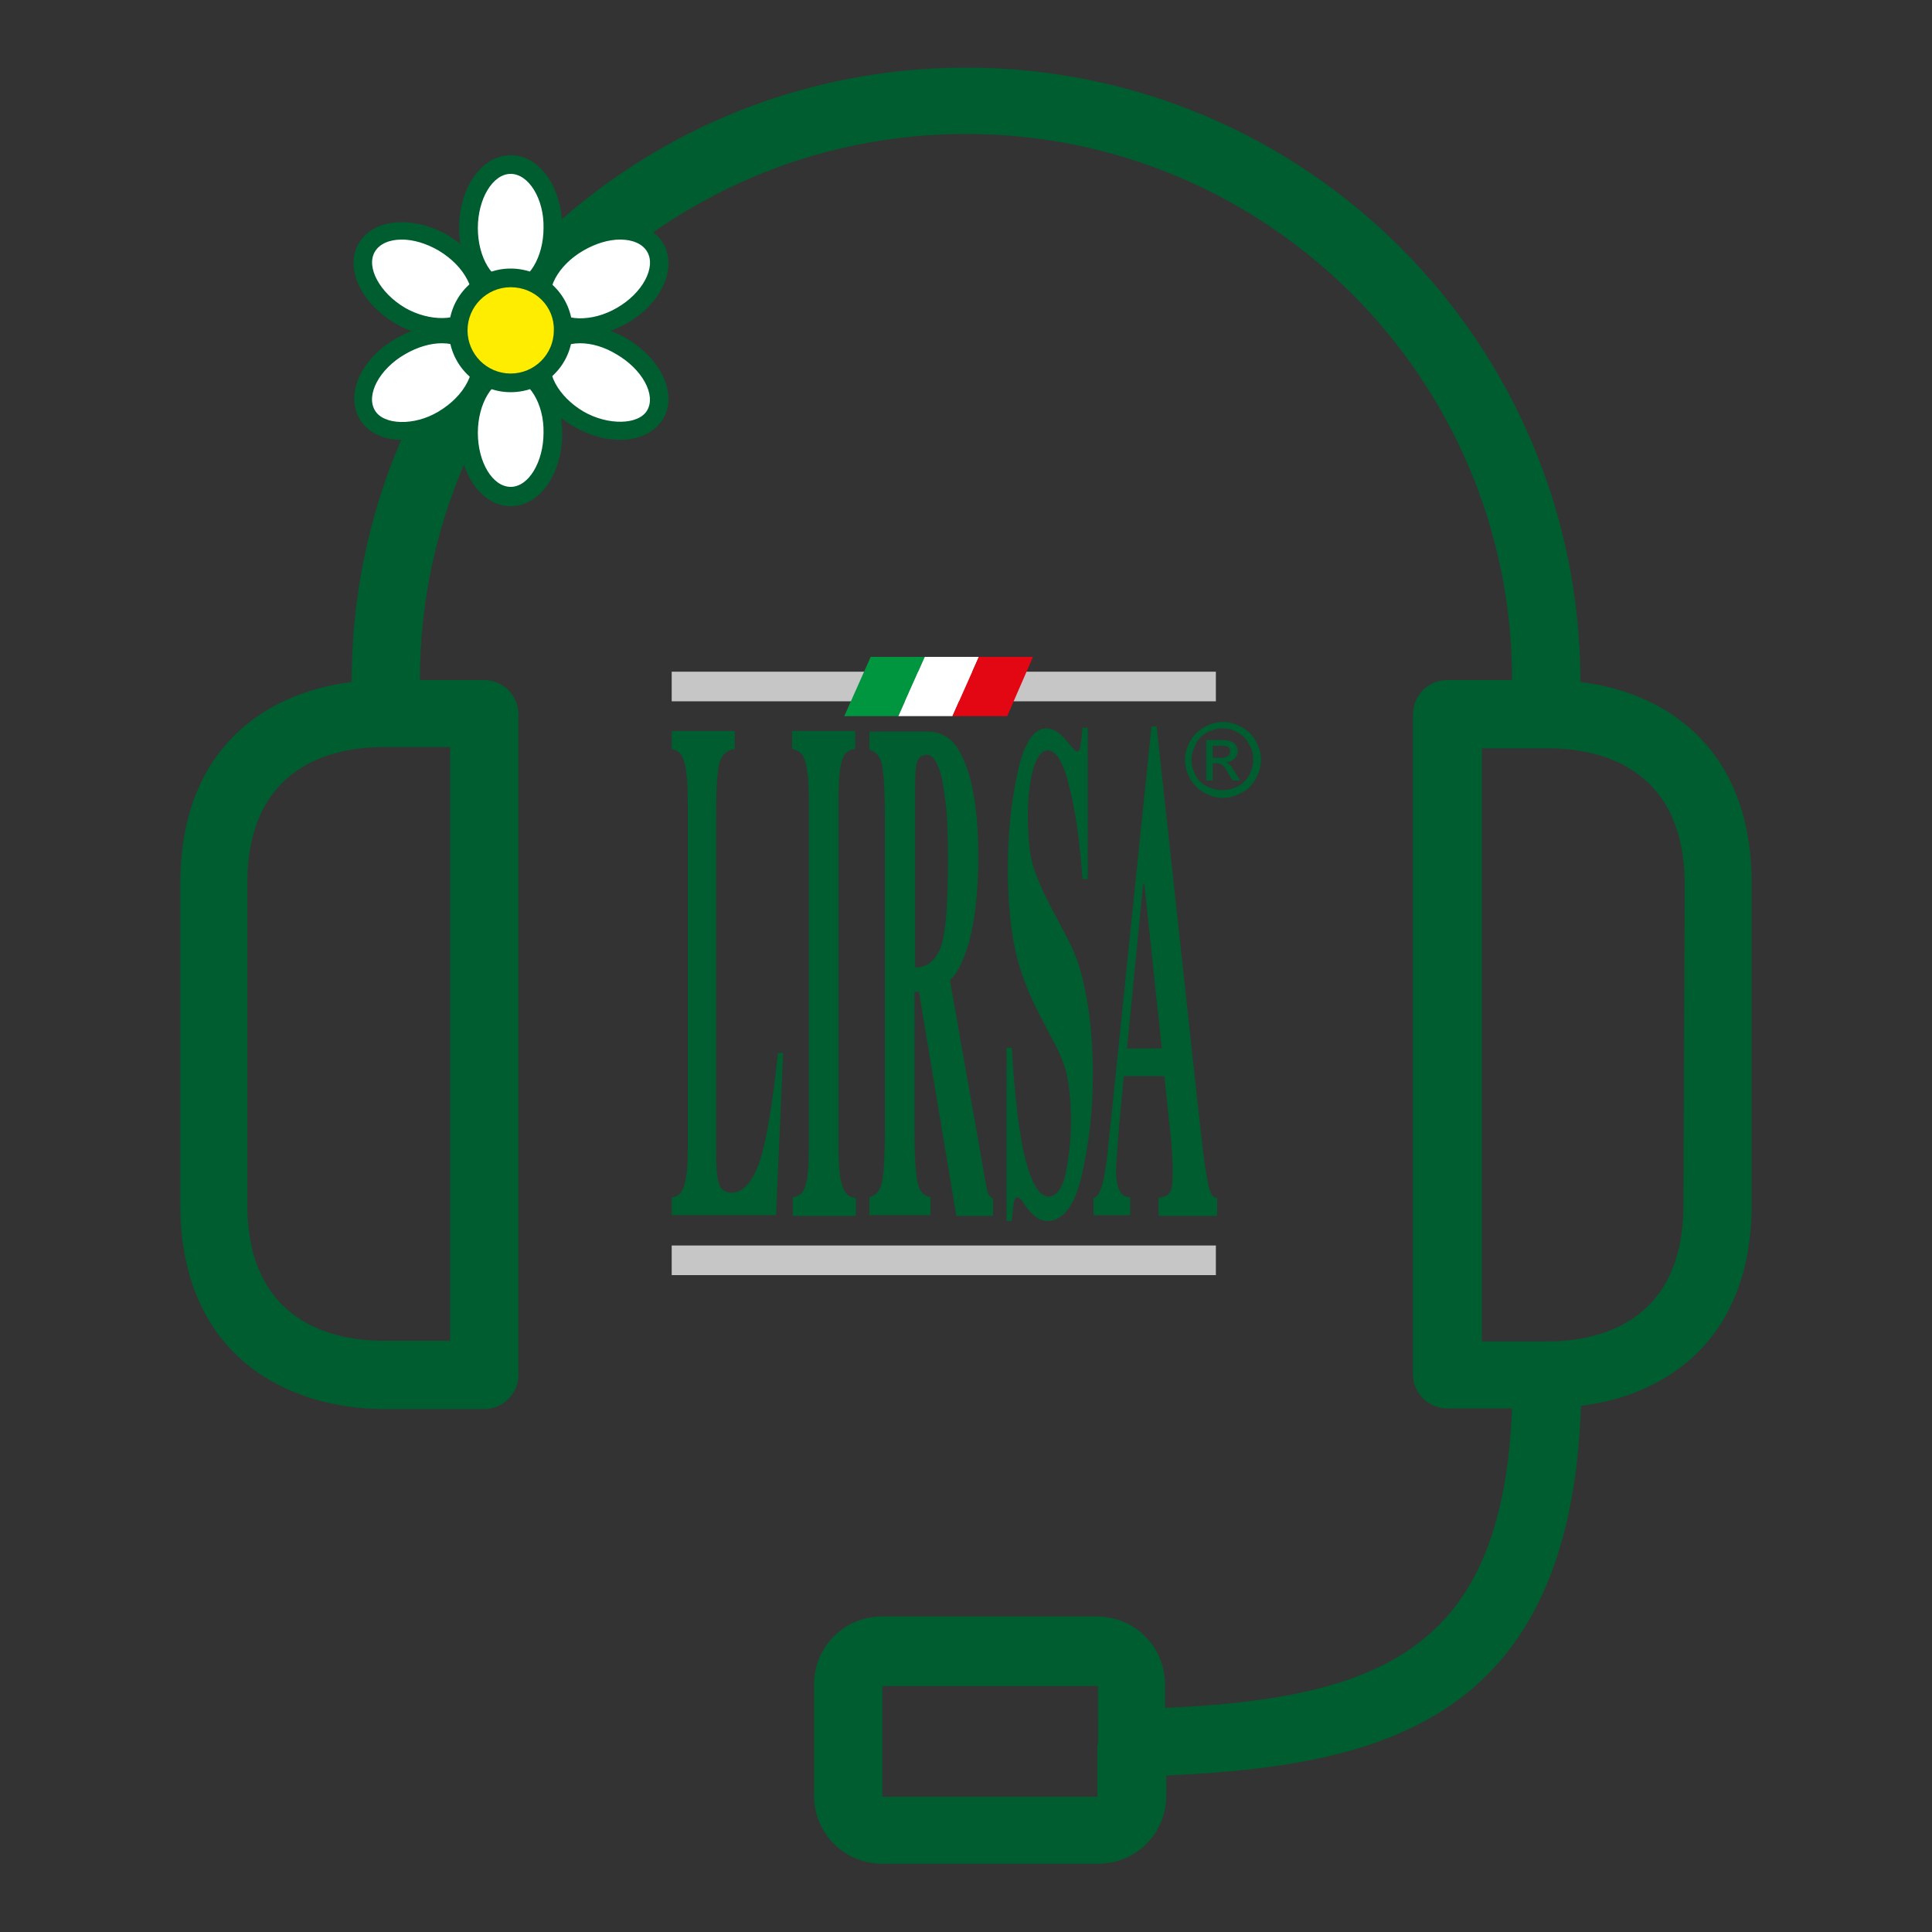
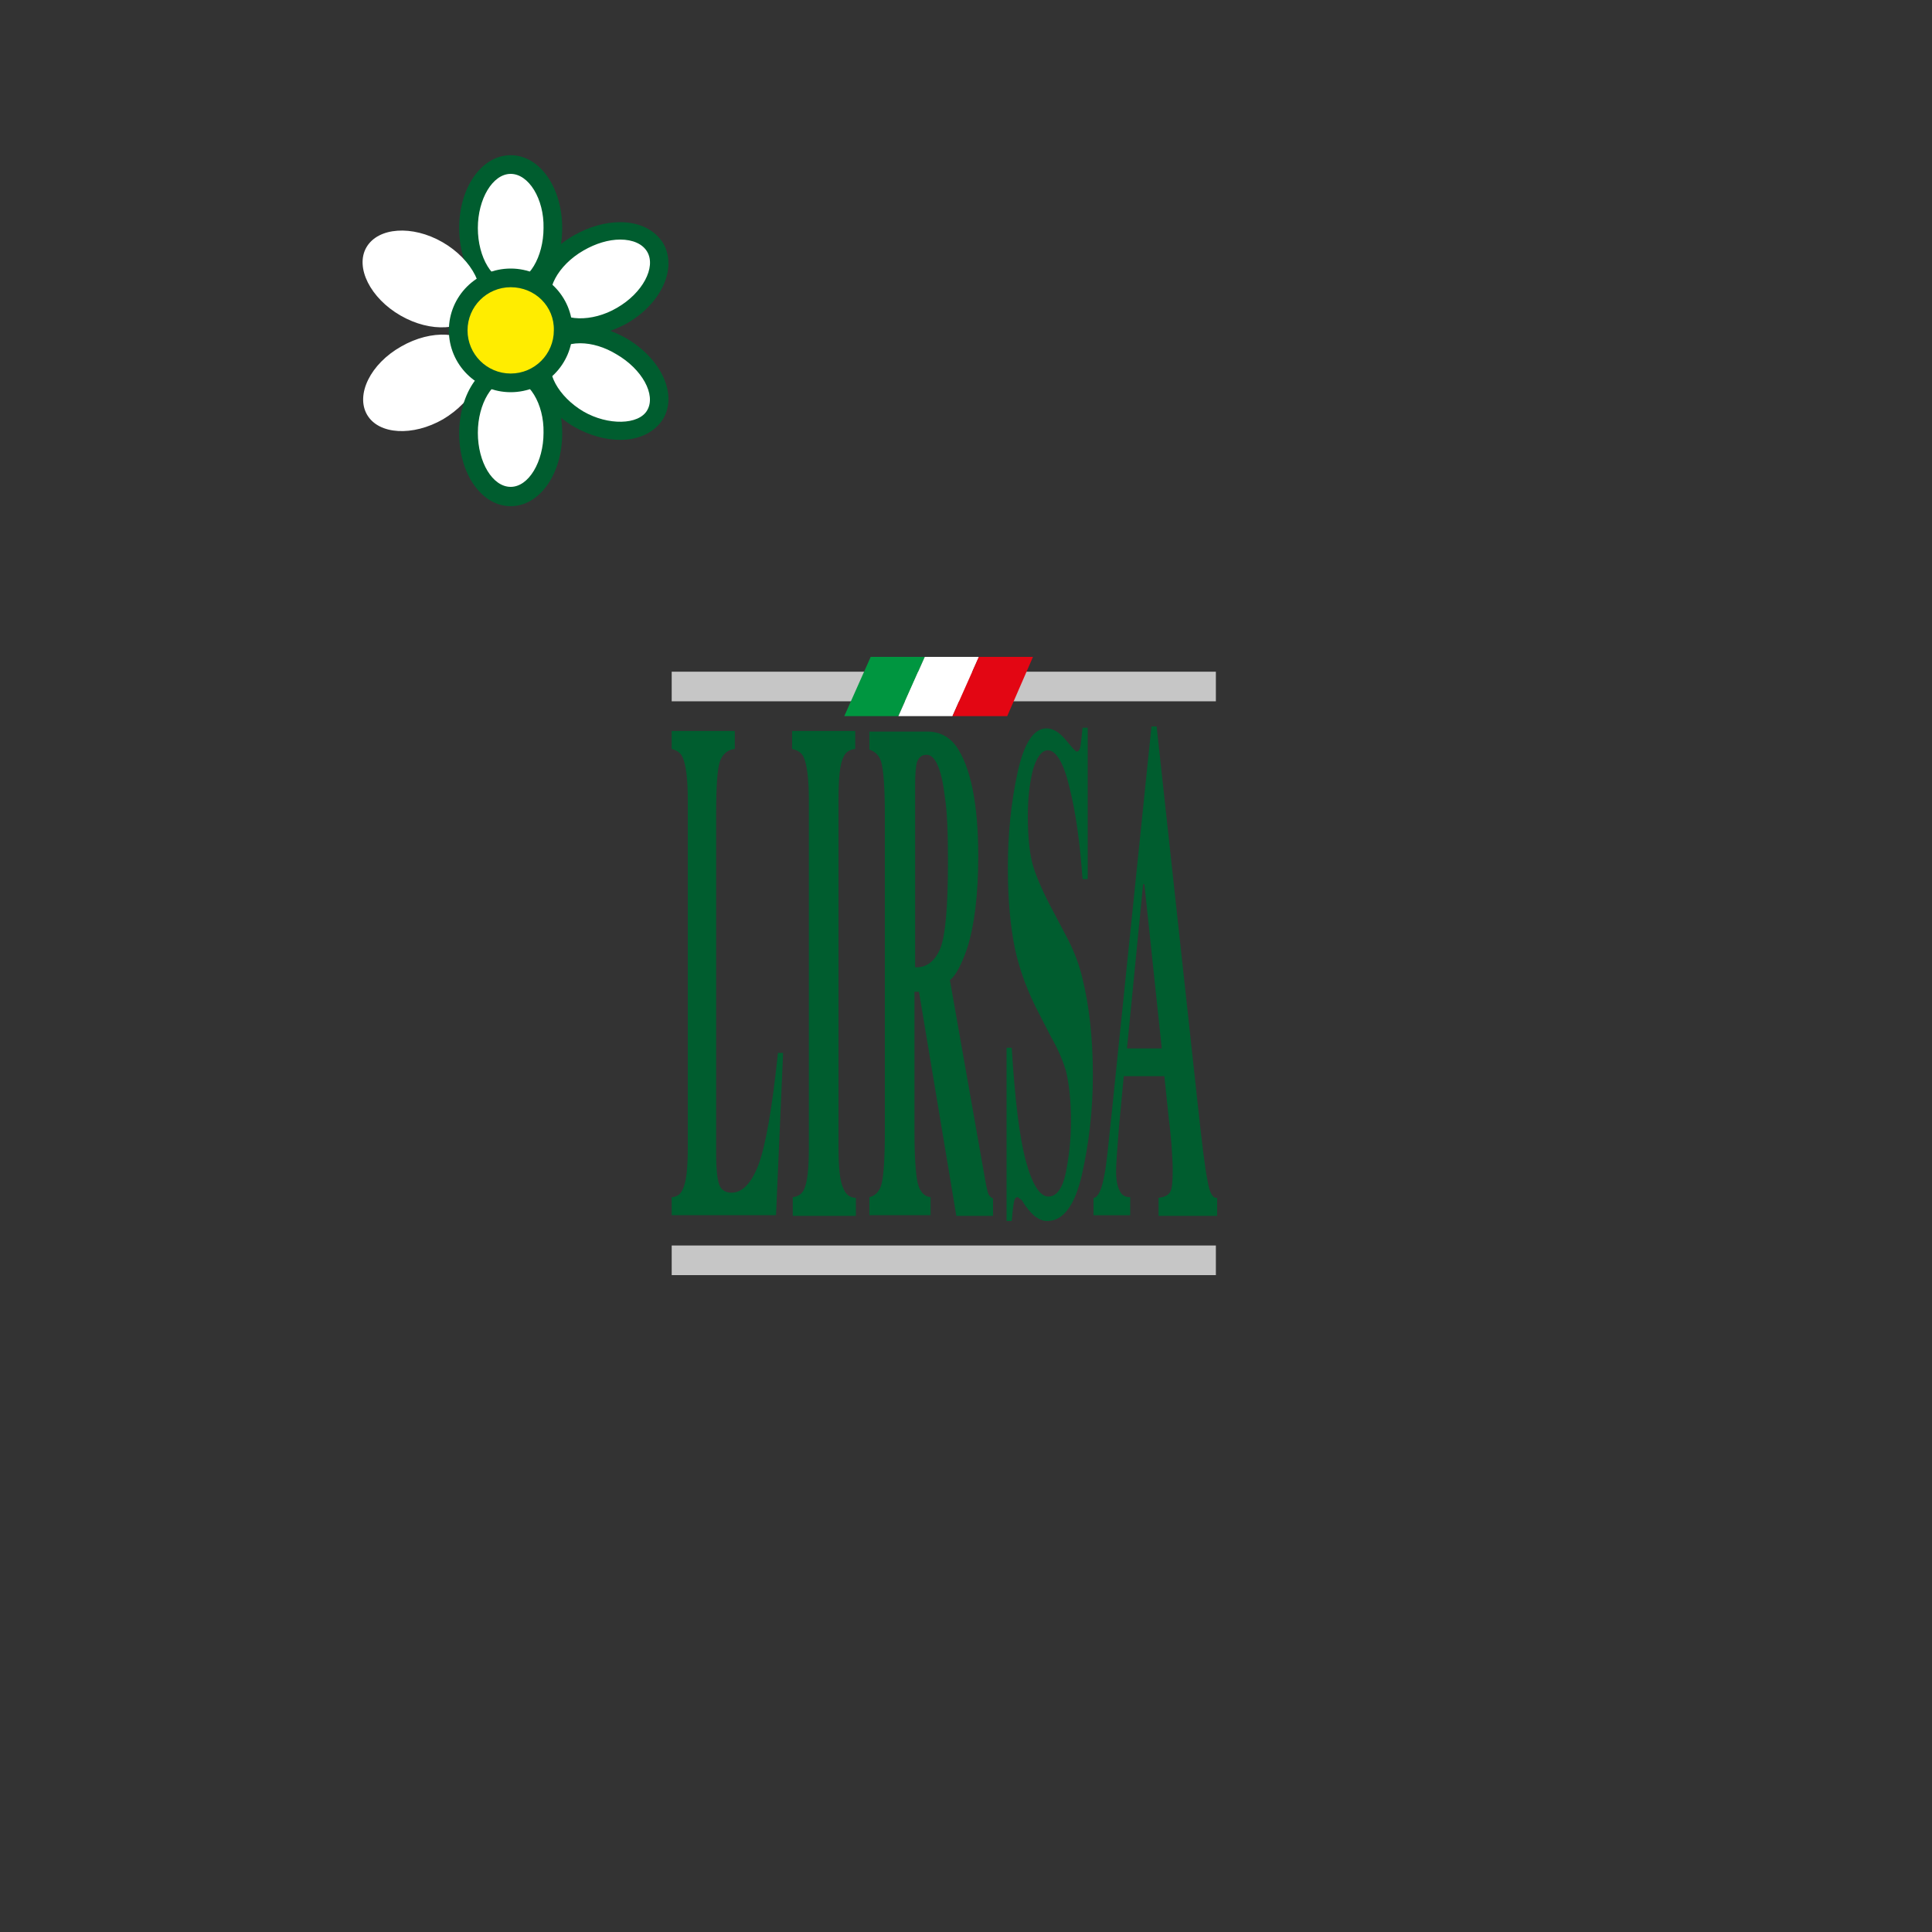
<svg xmlns="http://www.w3.org/2000/svg" id="Capa_1" x="0px" y="0px" viewBox="0 0 300 300" style="enable-background:new 0 0 300 300;" xml:space="preserve">
  <rect x="0" y="0" width="300" height="300" fill="#333333" stroke="none" />
  <style type="text/css"> .st0{fill:#005D2F;} .st1{fill:#C6C6C6;} .st2{fill-rule:evenodd;clip-rule:evenodd;fill:#005D2F;} .st3{fill:#009640;} .st4{fill:#FFFFFF;} .st5{fill:#E30613;} .st6{fill-rule:evenodd;clip-rule:evenodd;fill:#FFFFFF;} .st7{fill-rule:evenodd;clip-rule:evenodd;fill:#FFED00;} </style>
  <g>
    <g>
      <g>
-         <path class="st0" d="M245.4,105.9c0-52.7-42.7-95.4-95.4-95.4s-95.4,42.7-95.4,95.4C40.9,107.6,28,116.5,28,137.2v49.8 c0,23.3,16.3,31.8,31.8,31.8h15.4c2.9,0,5.3-2.4,5.3-5.3V110.9c0-2.9-2.4-5.3-5.3-5.3H65.2c0-46.9,38-84.8,84.8-84.8 s84.8,38,84.8,84.8h-10.1c-2.9,0-5.3,2.4-5.3,5.3v102.5c0,2.9,2.4,5.3,5.3,5.3h10.1c-1.5,36.4-19,45-53.9,46.5v-3.6 c0-5.9-4.7-10.6-10.6-10.6H137c-5.9,0-10.6,4.7-10.6,10.6v17.2c0,5.9,4.7,10.6,10.6,10.6h33.5c5.9,0,10.6-4.7,10.6-10.6v-3.1 c33.6-1.5,62.7-8.5,64.4-57.4c13.6-1.7,26.5-10.6,26.5-31.3v-49.8C272,116.5,259.1,107.6,245.4,105.9z M69.9,115.9v92.3H59.6 c-7.8,0-21.2-2.8-21.2-21.2v-49.8c0-18.3,13.2-21.2,21.2-21.2H69.9z M170.4,270.9v8.1H137v-17.2h33.5V270.9z M261.4,187.1 c0,18.3-13.2,21.2-21.2,21.2h-10.1v-92.1h10.3c7.8,0,21.2,2.8,21.2,21.2L261.4,187.1z" />
-       </g>
+         </g>
    </g>
    <g>
      <rect x="104.3" y="104.3" class="st1" width="84.5" height="4.6" />
      <rect x="104.3" y="193.4" class="st1" width="84.5" height="4.6" />
      <path class="st2" d="M104.4,185.9c0.8-0.1,1.3-0.5,1.6-1.2c0.6-1.2,0.8-3.4,0.8-6.6v-53.9c0-3.3-0.3-5.5-0.8-6.6 c-0.3-0.7-0.9-1.1-1.7-1.3v-2.8h9.8v2.8c-1.1,0.1-1.9,0.8-2.3,1.9c-0.4,1.1-0.6,3.9-0.6,8.3v52.6c0,2.5,0.2,4.1,0.5,4.9 c0.3,0.8,1,1.2,1.9,1.2c1.7,0,3.1-1.5,4.2-4.4c1.1-3,2.1-8.7,3-17.3h0.8l-1.1,25.2h-16.2V185.9z" />
      <path class="st2" d="M123.1,185.9c0.8-0.1,1.4-0.5,1.7-1.1c0.6-1.2,0.8-3.4,0.8-6.7v-53.9c0-3.3-0.3-5.5-0.8-6.6 c-0.3-0.7-0.9-1.1-1.8-1.3v-2.8h9.8v2.8c-0.9,0.1-1.5,0.5-1.8,1.2c-0.6,1.1-0.8,3.4-0.8,6.7v53.9c0,3.1,0.2,5.2,0.7,6.3 c0.4,1.1,1.1,1.6,2,1.6v2.8h-9.8V185.9z" />
      <path class="st2" d="M135,185.9c0.9-0.2,1.6-0.9,1.9-2.1c0.3-1.2,0.5-3.9,0.5-8v-49.2c0-4.3-0.2-7.1-0.6-8.4 c-0.3-0.9-0.9-1.5-1.8-1.8v-2.8h9c1.9,0,3.4,0.8,4.5,2.3c2.2,3.2,3.4,8.8,3.4,17c0,6.1-0.6,10.8-1.7,14.3c-0.9,2.6-1.8,4.3-2.7,5 l5.6,31.7c0.2,0.9,0.3,1.5,0.5,1.7c0.2,0.3,0.4,0.4,0.6,0.5v2.7h-5.7l-5.8-34.8H142v21.8c0,3.9,0.2,6.6,0.5,7.9 c0.3,1.3,1,2.1,2,2.2v2.8H135V185.9z M146,147.3c0.8-2,1.2-6.4,1.2-13.5c0-4.3-0.1-7.7-0.5-10.2c-0.5-4.2-1.5-6.4-2.8-6.4 c-0.8,0-1.2,0.4-1.5,1.1c-0.2,0.7-0.3,1.9-0.3,3.6v28.3C143.9,150.3,145.2,149.2,146,147.3" />
      <path class="st2" d="M156.3,162.7h0.8c0.5,8.1,1.2,13.9,2.2,17.6c1,3.7,2.2,5.5,3.5,5.5c1.3,0,2.2-1.3,2.7-3.7 c0.5-2.5,0.8-5.2,0.8-8c0-3.2-0.3-5.9-0.8-7.9c-0.4-1.3-1.1-3.1-2.3-5.2l-1.8-3.5c-1.8-3.4-3.1-6.9-3.8-10.2 c-0.7-3.4-1.1-7.5-1.1-12.5c0-5.3,0.5-10.2,1.5-14.8c1-4.6,2.5-6.9,4.5-6.9c1,0,2,0.6,3,1.8c1,1.2,1.5,1.8,1.7,1.8 c0.3,0,0.5-0.3,0.6-1c0.1-0.7,0.2-1.6,0.3-2.7h0.8v23.5h-0.8c-0.4-5.5-1-10.1-2-14.1c-0.9-3.9-2.1-5.9-3.4-5.9c-0.9,0-1.7,1-2.3,3 c-0.5,2-0.8,4.4-0.8,7.2c0,3.4,0.3,6,0.8,7.7c0.5,1.7,1.6,4.3,3.4,7.6l2.1,4c0.9,1.8,1.7,3.8,2.2,6c1,4.1,1.6,9,1.6,14.9 c0,5.5-0.6,10.6-1.7,15.5c-1.1,4.8-2.9,7.2-5.4,7.2c-0.6,0-1.1-0.2-1.7-0.6c-0.6-0.4-1.1-1-1.7-1.8l-0.5-0.8 c-0.1-0.1-0.2-0.2-0.4-0.3c-0.1-0.1-0.2-0.2-0.3-0.2c-0.3,0-0.5,0.3-0.6,1c-0.1,0.6-0.2,1.5-0.3,2.7h-0.8V162.7z" />
      <path class="st2" d="M180.4,162.8l-2.7-25.5h-0.2l-2.5,25.5H180.4z M169.9,186c0.7-0.2,1.2-1.4,1.6-3.6c0.3-1.4,0.6-4.5,1.1-9.3 l6.2-60.3h0.8l6.3,57.9c0.7,6.5,1.2,10.7,1.6,12.6c0.3,1.9,0.8,2.8,1.5,2.7v2.8h-9.1V186c0.9-0.1,1.5-0.4,1.8-0.9 c0.3-0.5,0.4-1.6,0.4-3.6c0-0.9-0.1-2.2-0.2-3.9c-0.1-1-0.2-2.3-0.4-3.8l-0.7-6.7h-6.3c-0.4,4.4-0.7,7.2-0.8,8.6 c-0.2,2.8-0.4,4.9-0.4,6.2c0,1.6,0.3,2.7,0.8,3.4c0.3,0.4,0.8,0.6,1.4,0.6v2.8h-5.7V186z" />
-       <path class="st2" d="M189.9,112.1c1,0,1.9,0.3,2.9,0.8c0.9,0.5,1.7,1.2,2.2,2.2c0.5,0.9,0.8,1.9,0.8,2.9c0,1-0.3,2-0.8,2.9 c-0.5,0.9-1.2,1.7-2.2,2.2c-0.9,0.5-1.9,0.8-2.9,0.8c-1,0-2-0.3-2.9-0.8c-0.9-0.5-1.6-1.2-2.2-2.2c-0.5-0.9-0.8-1.9-0.8-2.9 c0-1,0.3-2,0.8-2.9c0.5-0.9,1.3-1.7,2.2-2.2C187.9,112.4,188.9,112.1,189.9,112.1 M189.9,113.1c-0.8,0-1.6,0.2-2.4,0.6 c-0.8,0.4-1.4,1-1.8,1.8c-0.4,0.8-0.7,1.6-0.7,2.4c0,0.8,0.2,1.6,0.6,2.4c0.4,0.8,1,1.4,1.8,1.8c0.8,0.4,1.6,0.6,2.4,0.6 c0.8,0,1.7-0.2,2.4-0.6c0.8-0.4,1.4-1,1.8-1.8c0.4-0.8,0.6-1.6,0.6-2.4c0-0.9-0.2-1.7-0.7-2.4c-0.4-0.8-1-1.4-1.8-1.8 C191.5,113.3,190.7,113.1,189.9,113.1 M187.3,121.2v-6.3h2.2c0.7,0,1.3,0.1,1.6,0.2c0.3,0.1,0.6,0.3,0.8,0.6 c0.2,0.3,0.3,0.6,0.3,0.9c0,0.5-0.2,0.9-0.5,1.2c-0.3,0.3-0.8,0.5-1.3,0.6c0.2,0.1,0.4,0.2,0.5,0.3c0.3,0.3,0.6,0.7,0.9,1.3 l0.8,1.2h-1.2l-0.6-1c-0.4-0.8-0.8-1.3-1.1-1.5c-0.2-0.1-0.5-0.2-0.8-0.2h-0.6v2.7H187.3z M188.3,117.7h1.2c0.6,0,1-0.1,1.2-0.3 c0.2-0.2,0.3-0.4,0.3-0.7c0-0.2,0-0.4-0.1-0.5c-0.1-0.1-0.3-0.3-0.4-0.3c-0.2-0.1-0.5-0.1-1-0.1h-1.2V117.7z" />
      <polygon class="st3" points="135.2,102 143.6,102 139.5,111.2 131.1,111.2 " />
      <polygon class="st4" points="143.6,102 152,102 147.9,111.2 139.5,111.2 " />
      <polygon class="st5" points="152,102 160.4,102 156.4,111.2 147.9,111.2 " />
    </g>
    <g>
      <path class="st6" d="M72.8,35.4c0-5.4,2.9-9.9,6.6-9.9c3.6,0,6.6,4.4,6.6,9.9c0,5.4-2.9,9.9-6.6,9.9 C75.7,45.3,72.8,40.9,72.8,35.4" />
      <path class="st0" d="M79.3,46.7c-4.5,0-8-5-8-11.3c0-6.3,3.5-11.3,8-11.3c4.5,0,8,5,8,11.3C87.3,41.7,83.8,46.7,79.3,46.7 M79.3,27c-2.8,0-5.1,3.9-5.1,8.4c0,4.6,2.3,8.4,5.1,8.4c2.8,0,5.1-3.9,5.1-8.4C84.5,30.9,82.1,27,79.3,27" />
      <path class="st6" d="M62.2,49c-4.7-2.7-7.1-7.5-5.3-10.6c1.8-3.1,7.1-3.5,11.8-0.8c4.7,2.7,7.1,7.5,5.3,10.6 C72.2,51.4,66.9,51.7,62.2,49" />
-       <path class="st0" d="M68.6,52.3c-2.3,0-4.8-0.7-7.1-2c-5.5-3.2-8-8.7-5.8-12.5c1.2-2.1,3.6-3.3,6.7-3.3c2.3,0,4.8,0.7,7.1,2 c2.5,1.5,4.5,3.5,5.6,5.8c1.2,2.4,1.3,4.9,0.1,6.8C74.1,51.1,71.6,52.3,68.6,52.3 M62.4,37.2c-2,0-3.5,0.7-4.2,1.9 c-1.4,2.4,0.8,6.4,4.7,8.7c3.8,2.2,8.6,2.1,9.9-0.2c0.6-1.1,0.6-2.6-0.2-4.1c-0.9-1.8-2.5-3.4-4.5-4.6 C66.2,37.8,64.2,37.2,62.4,37.2" />
      <path class="st6" d="M68.8,65.1c-4.7,2.7-10,2.4-11.8-0.7c-1.8-3.1,0.5-7.9,5.3-10.6c4.7-2.7,10-2.4,11.8,0.7 C75.9,57.6,73.5,62.3,68.8,65.1" />
-       <path class="st0" d="M62.4,68.3c-3,0-5.4-1.2-6.6-3.3c-2.2-3.9,0.3-9.4,5.8-12.5c2.3-1.3,4.8-2,7.1-2c3,0,5.4,1.2,6.7,3.3 c1.1,1.9,1.1,4.4-0.1,6.8c-1.1,2.3-3.1,4.3-5.6,5.8C67.2,67.6,64.7,68.3,62.4,68.3 M68.6,53.3c-1.8,0-3.8,0.6-5.7,1.7 c-4,2.3-6.1,6.3-4.7,8.7c1.3,2.3,6.1,2.5,9.9,0.2c2-1.2,3.6-2.8,4.5-4.6c0.8-1.6,0.9-3,0.2-4.1C72.1,54,70.6,53.3,68.6,53.3" />
      <path class="st6" d="M85.9,67.3c0,5.4-2.9,9.9-6.6,9.9c-3.6,0-6.6-4.4-6.6-9.9c0-5.4,2.9-9.9,6.6-9.9C83,57.4,85.9,61.8,85.9,67.3 " />
      <path class="st0" d="M79.3,78.6c-4.5,0-8-5-8-11.3c0-6.3,3.5-11.3,8-11.3c4.5,0,8,5,8,11.3C87.3,73.6,83.8,78.6,79.3,78.6 M79.3,58.8c-2.8,0-5.1,3.9-5.1,8.4c0,4.6,2.3,8.4,5.1,8.4c2.8,0,5.1-3.9,5.1-8.4C84.5,62.7,82.1,58.8,79.3,58.8" />
      <path class="st6" d="M96.5,53.7c4.7,2.7,7.1,7.5,5.3,10.6c-1.8,3.1-7.1,3.5-11.8,0.7c-4.7-2.7-7.1-7.5-5.3-10.6 C86.4,51.3,91.7,51,96.5,53.7" />
      <path class="st0" d="M96.3,68.3c-2.3,0-4.8-0.7-7.1-2c-5.5-3.2-8-8.7-5.8-12.5c1.2-2.1,3.6-3.3,6.7-3.3c2.3,0,4.8,0.7,7.1,2 c5.5,3.2,8,8.7,5.8,12.5C101.7,67.1,99.3,68.3,96.3,68.3 M90.1,53.3c-2,0-3.5,0.7-4.2,1.9c-1.4,2.4,0.8,6.4,4.7,8.7 c3.8,2.2,8.6,2.1,9.9-0.2c1.4-2.4-0.8-6.4-4.8-8.7C93.9,53.9,91.9,53.3,90.1,53.3" />
      <path class="st6" d="M89.9,37.6c4.7-2.7,10-2.4,11.8,0.7c1.8,3.1-0.5,7.9-5.3,10.6c-4.7,2.7-10,2.4-11.8-0.7 C82.8,45.1,85.2,40.4,89.9,37.6" />
      <path class="st0" d="M90,52.3c-3,0-5.4-1.2-6.6-3.3c-2.2-3.9,0.3-9.4,5.8-12.5c2.3-1.3,4.8-2,7.1-2c3,0,5.4,1.2,6.7,3.3 c2.2,3.9-0.3,9.4-5.8,12.5C94.9,51.5,92.4,52.3,90,52.3 M96.3,37.2c-1.8,0-3.8,0.6-5.7,1.7c-4,2.3-6.1,6.3-4.7,8.7 c1.3,2.3,6,2.5,9.9,0.2c4-2.3,6.1-6.3,4.7-8.7C99.8,37.9,98.3,37.2,96.3,37.2" />
      <path class="st7" d="M71.2,51.3c0-4.5,3.7-8.2,8.2-8.2c4.5,0,8.2,3.7,8.2,8.2c0,4.5-3.7,8.2-8.2,8.2 C74.8,59.5,71.2,55.8,71.2,51.3" />
      <path class="st0" d="M79.3,60.9c-5.3,0-9.6-4.3-9.6-9.6c0-5.3,4.3-9.6,9.6-9.6c5.3,0,9.6,4.3,9.6,9.6 C88.9,56.6,84.6,60.9,79.3,60.9 M79.3,44.6c-3.7,0-6.7,3-6.7,6.7c0,3.7,3,6.7,6.7,6.7c3.7,0,6.7-3,6.7-6.7 C86.1,47.6,83.1,44.6,79.3,44.6" />
    </g>
  </g>
</svg>